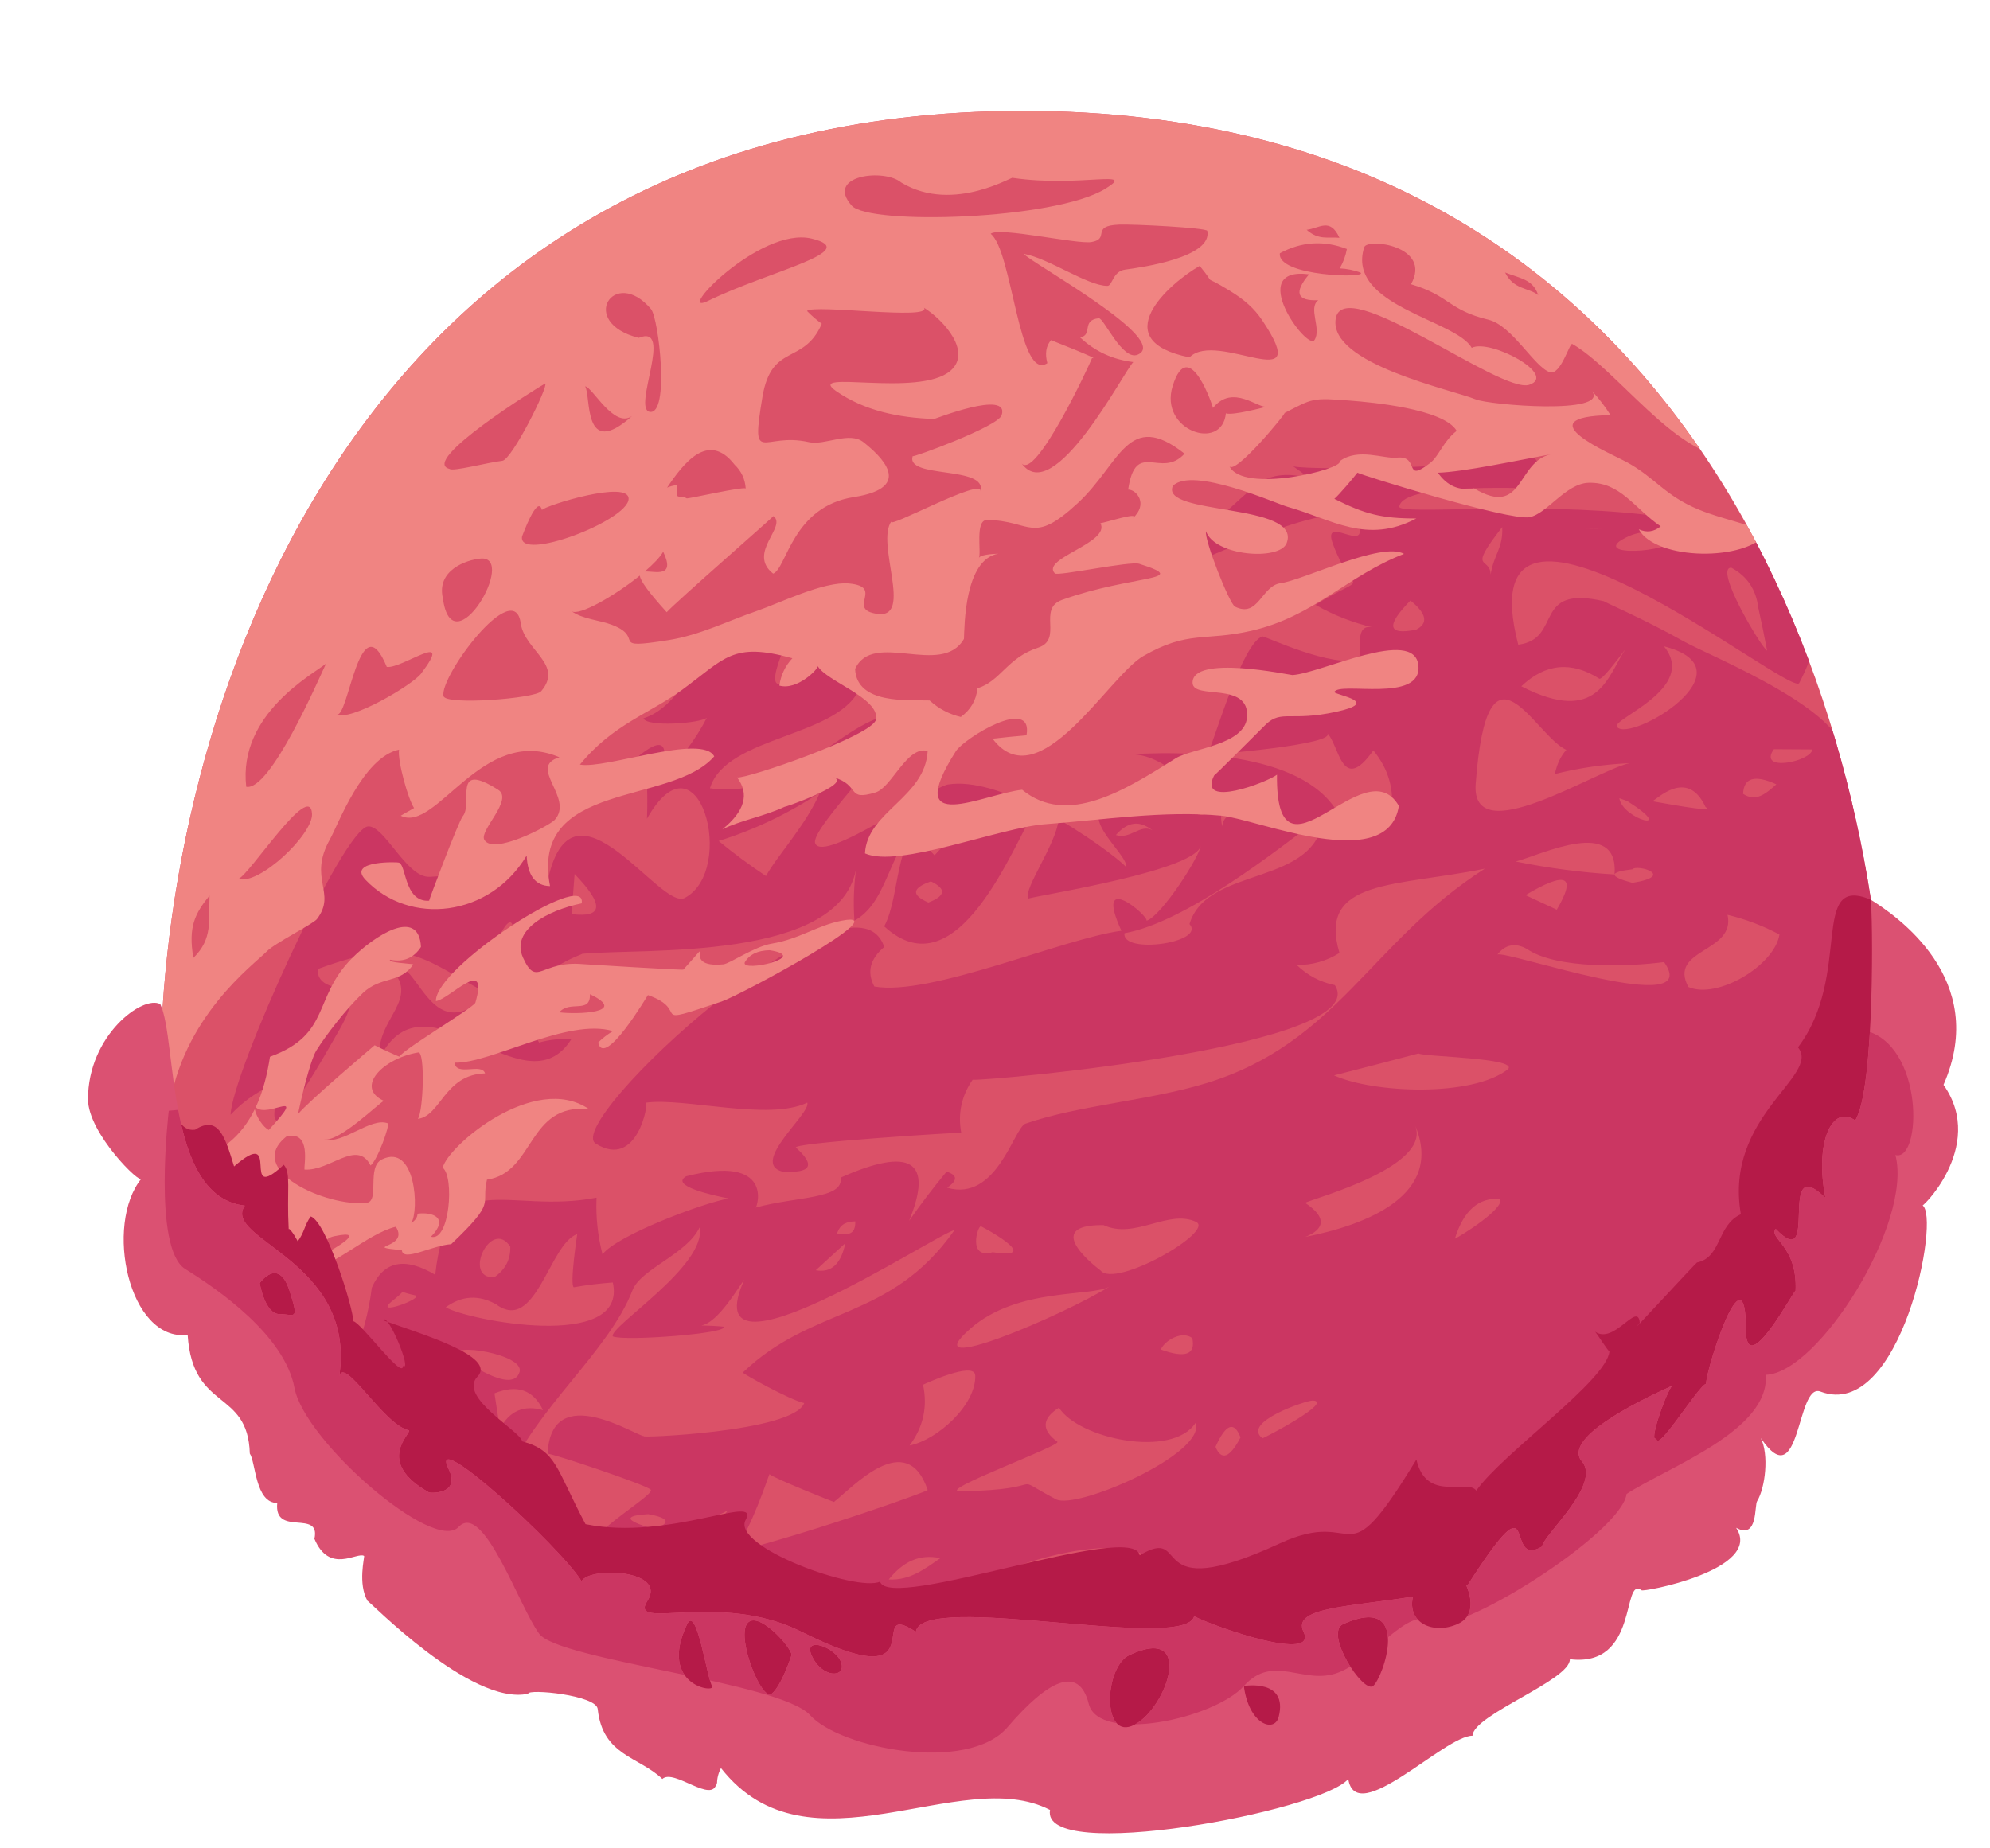
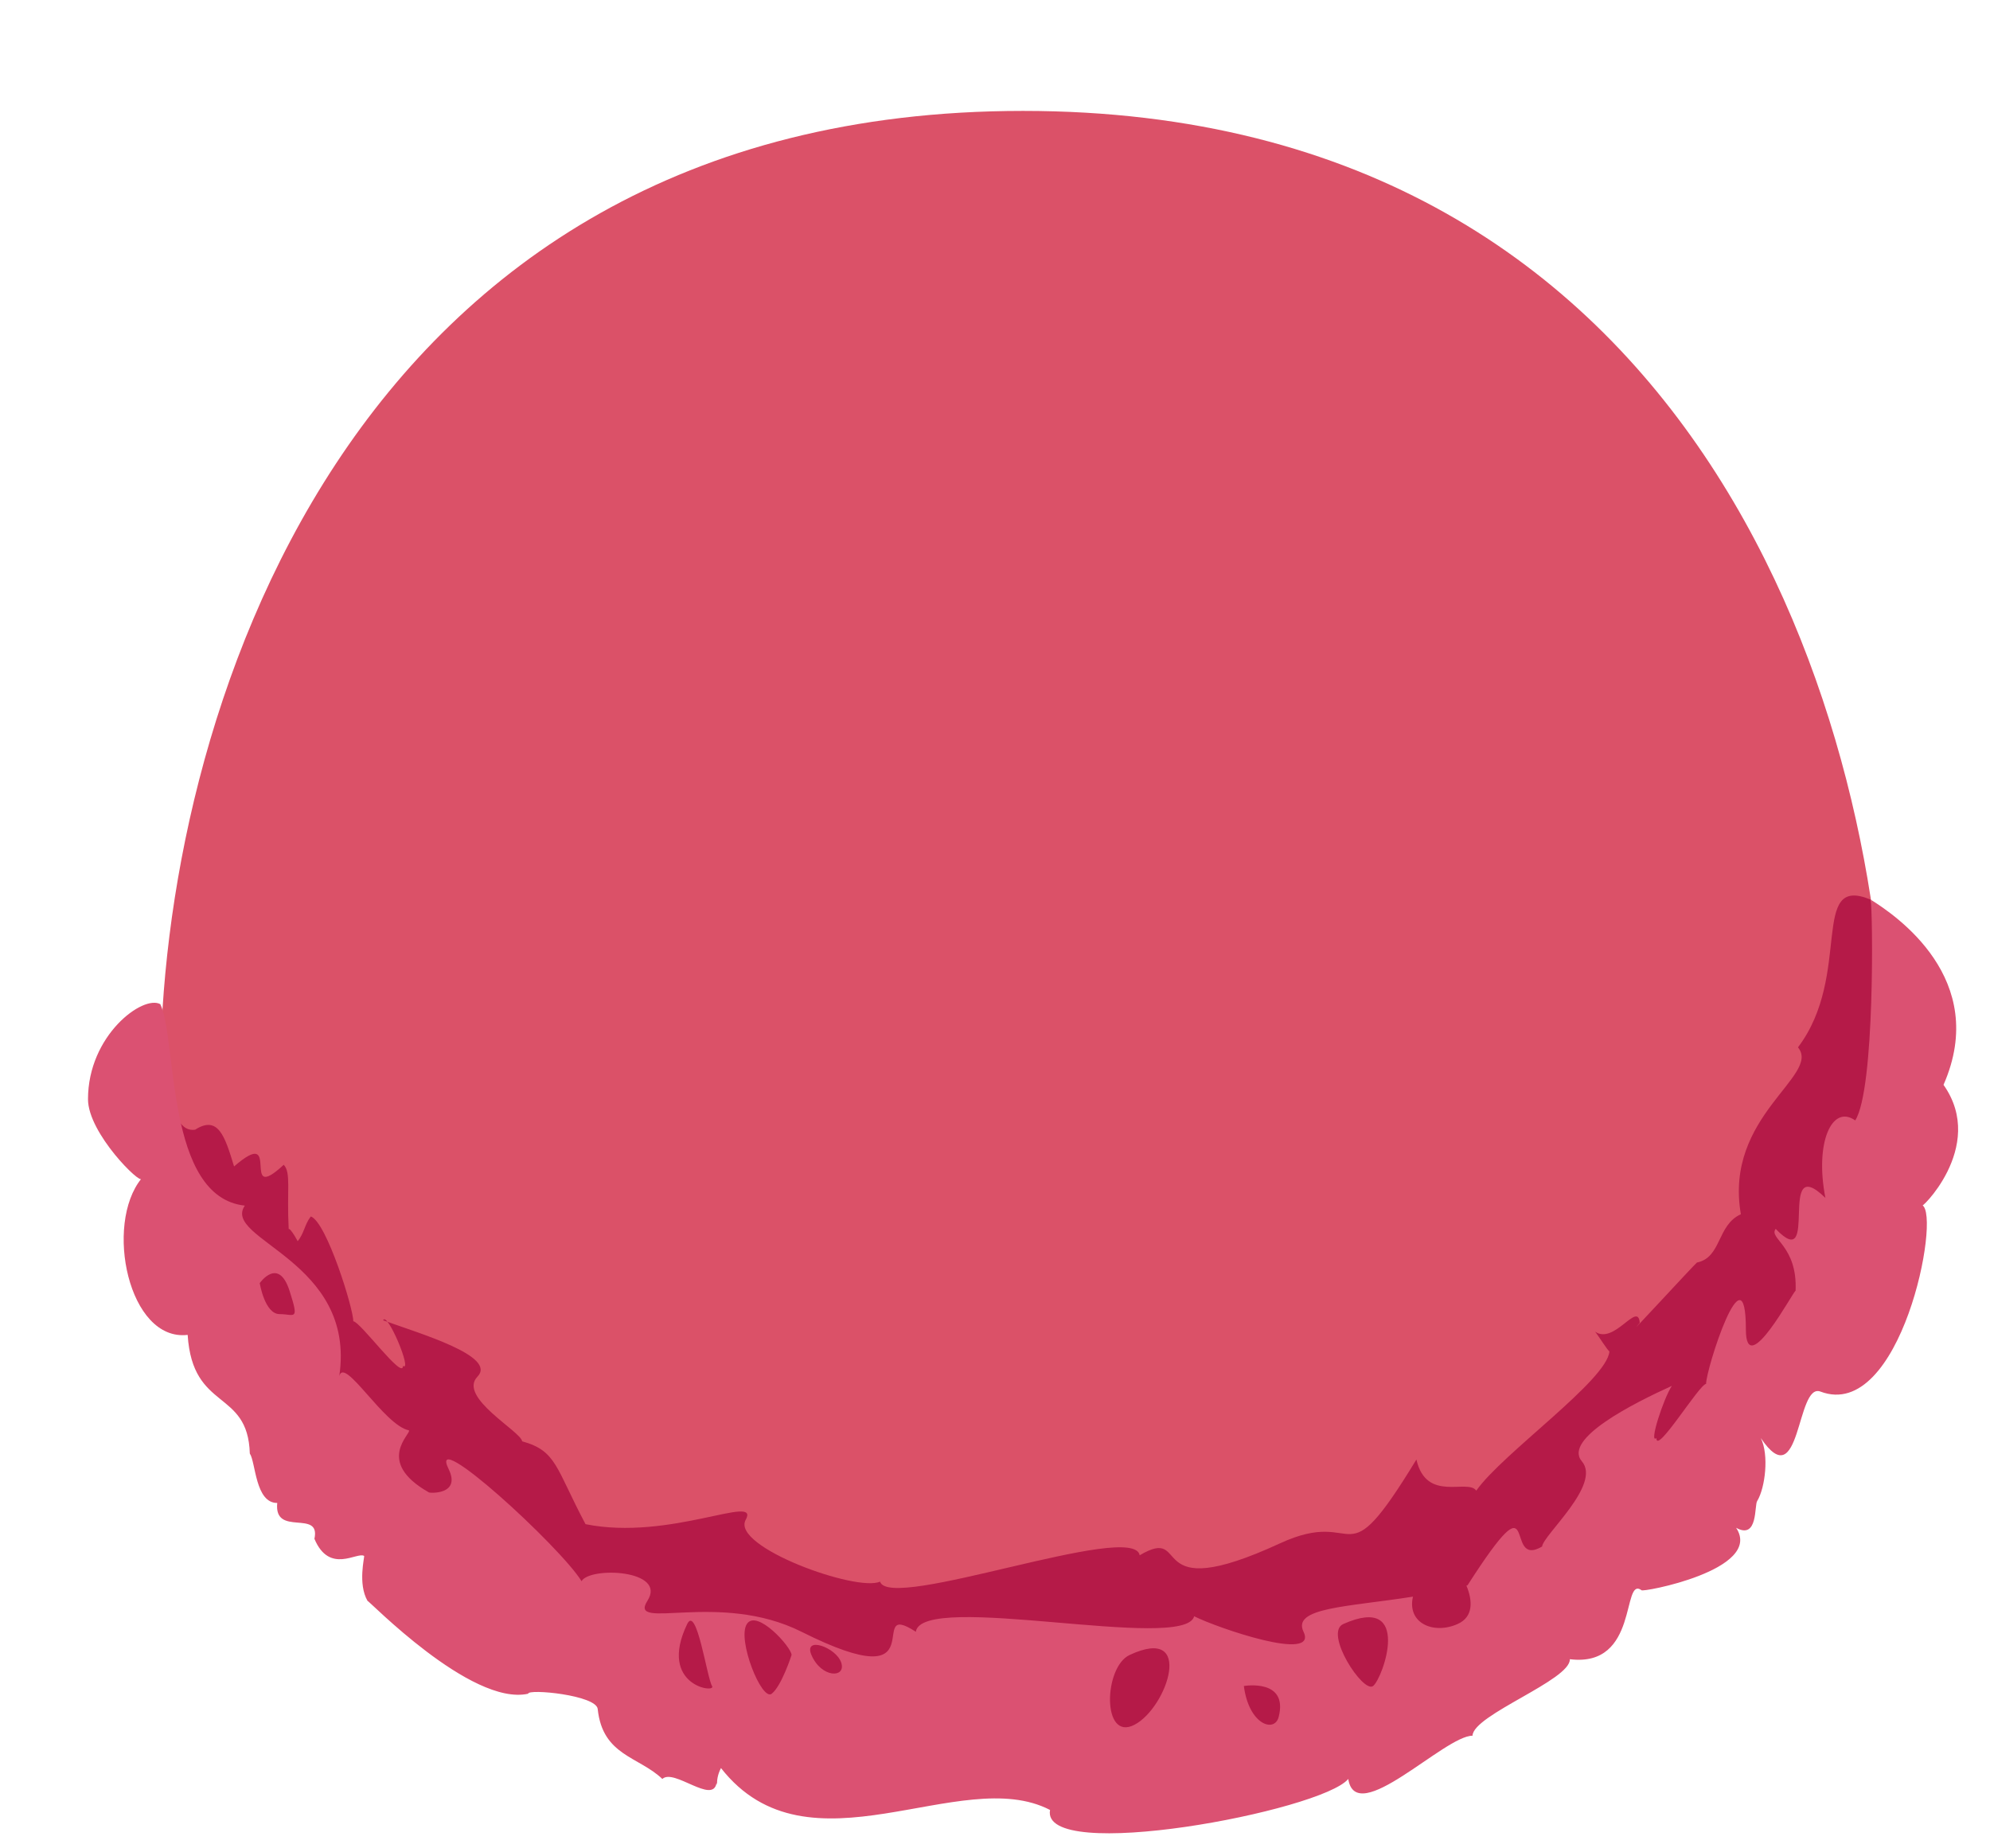
<svg xmlns="http://www.w3.org/2000/svg" id="_レイヤー_2" data-name="レイヤー 2" width="213.327" height="198.114" viewBox="0 0 213.327 198.114">
  <defs>
    <style>
      .cls-1 {
        clip-path: url(#clippath);
      }

      .cls-2, .cls-3 {
        fill: #db5172;
      }

      .cls-4, .cls-5 {
        fill: #db5168;
      }

      .cls-6 {
        fill: #cb3662;
      }

      .cls-6, .cls-5, .cls-3, .cls-7, .cls-8 {
        stroke-width: 0px;
      }

      .cls-9 {
        clip-path: url(#clippath-1);
      }

      .cls-7 {
        fill: #f08482;
      }

      .cls-8 {
        fill: #b51a48;
      }
    </style>
    <clipPath id="clippath">
-       <path class="cls-5" d="M202.076,115.482c0,37.221-41.389,67.394-92.444,67.394S17.188,152.703,17.188,115.482,36.529,11.891,109.67,11.891s92.406,66.37,92.406,103.591Z" />
-     </clipPath>
+       </clipPath>
    <clipPath id="clippath-1">
-       <path class="cls-3" d="M208.343,116.316c4.989-11.36-5.147-18.2-7.811-19.861.236,1.14.479,20.351-1.653,23.674-2.479-1.76-4.361,2.347-3.197,8.307-5.295-5.159-.499,8.359-5.328,3.323-.802,1.02,2.355,1.789,2.131,6.645-.117-.219-5.328,9.726-5.328,4.153,0-9.138-4.294,4.303-4.263,5.815-.755.078-5.354,7.658-5.328,5.815-.847.69.762-4.252,1.655-5.597-4.115,1.864-11.696,5.692-9.647,8.089,2.131,2.492-4.139,7.886-4.263,9.137-4.263,2.492,0-8.307-7.992,4.153-.04.011-.08.021-.12.032.664,1.612.777,3.354-.946,4.122-2.596,1.156-5.445-.103-4.785-2.935-7.011,1.108-12.987,1.156-11.732,3.766,1.598,3.323-9.251-.418-11.722-1.661-1.005,3.882-29.205-2.729-29.838,1.661-5.66-3.688,2.664,7.476-12.255,0-8.832-4.426-18.649,0-16.517-3.323,2.131-3.323-6.144-3.691-7.064-2.102-2.272-3.701-16.59-16.797-14.249-12.02,1.391,2.839-2.191,2.579-2.131,2.492-5.861-3.323-1.78-6.33-2.131-6.646-2.664-.533-6.911-7.97-7.459-5.815,1.84-12.43-12.642-14.626-10.124-18.275-8.525-.918-7.229-17.727-9.058-21.598-1.844-1.037-7.755,3.323-7.755,10.188,0,3.671,5.729,9.274,5.733,8.503-4.013,4.923-1.39,17.508,4.95,16.766.533,8.26,6.455,5.753,6.663,12.723.637.915.577,5.313,2.941,5.297-.379,3.697,4.687.626,3.985,3.845,1.612,3.84,4.598,1.355,5.328,1.836.062.123-.697,2.989.369,4.825.013-.182,11.078,11.305,17.214,9.949-.05-.558,7.378.147,7.46,1.661.533,4.984,4.39,5.056,6.927,7.476,1.225-1.168,5.443,2.787,5.81.419.025.09.044.161.059.225-.025-.356.011-1.047.416-1.812,9.404,12.005,25.684-.493,35.275,4.492-1.066,5.815,29.095.135,31.969-3.323.83,5.289,10.316-4.644,13.32-4.638.064-2.246,10.512-5.957,10.434-8.202,7.459.918,5.533-8.942,7.682-7.401-.075.288,13.131-2.171,10.142-6.689,2.386,1.313,1.934-2.47,2.266-2.883.859-1.43,1.273-4.941.38-6.738,4.322,6.397,3.771-5.98,6.394-4.984,8.61,3.27,12.951-18.936,10.908-19.988-.586.881,7.031-6.18,2.285-12.9ZM29.975,140.896c-1.598,0-2.131-3.323-2.131-3.323,0,0,2.005-2.884,3.197.831,1.066,3.323.533,2.492-1.066,2.492ZM73.667,174.124c1.011-2.101,2.131,5.815,2.664,6.645.533.831-5.861,0-2.664-6.645ZM82.725,181.6c-1.066.831-3.73-5.815-2.664-7.476,1.066-1.661,4.795,2.492,4.795,3.323,0,0-1.066,3.323-2.131,4.153ZM86.987,177.446c-.887-2.073,2.664-.831,3.197.831s-2.131,1.661-3.197-.831ZM121.62,184.923c-3.517,1.838-3.31-6.177-.533-7.476,7.034-3.29,4.05,5.638.533,7.476ZM137.072,184.092c-.443,1.725-3.197.831-3.73-3.323,0,0,4.795-.831,3.73,3.323ZM147.196,180.769c-1.066.831-5.309-5.705-3.197-6.645,7.46-3.323,4.263,5.815,3.197,6.645Z" />
-     </clipPath>
+       </clipPath>
  </defs>
  <g id="_レイヤー_1-2" data-name="レイヤー 1">
    <g>
      <g>
-         <path class="cls-4" d="M202.076,115.482c0,37.221-41.389,67.394-92.444,67.394S17.188,152.703,17.188,115.482,36.529,11.891,109.67,11.891s92.406,66.37,92.406,103.591Z" />
+         <path class="cls-4" d="M202.076,115.482c0,37.221-41.389,67.394-92.444,67.394S17.188,152.703,17.188,115.482,36.529,11.891,109.67,11.891s92.406,66.37,92.406,103.591" />
        <g class="cls-1">
          <path class="cls-6" d="M101.622,84.111c-1.764.283-13.264,8.456-14.225,6.332-.703-1.554,9.499-11.273,9.439-13.96-6.306-.112-11.355,9.351-20.73,8.034,1.743-5.755,14.168-5.402,16.171-11.002-6.202-1.689-1.356-3.814-7.329-.912-4.3,3.29.288-5.492-.255-4.716-9.035-4.23-9.745,7.271-15.713,9.127.35.952,5.913.566,6.791-.052-1.211,2.333-2.772,4.408-4.682,6.224-.263-.746,1.549-5.636-2.831-1.952,1.442-1.213,1.102,6.509,1.094,6.55,5.566-9.874,9.67,5.543,4.043,8.494-2.608,1.367-11.832-13.953-14.597-2.236-4.036-8.446-3.261-.318-12.779-.03-2.446.074-4.802-5.514-6.553-5.409-2.689.162-14.591,26.425-14.748,30.916,1.53-1.629,3.315-2.806,5.355-3.53-3.045,11.308,5.339-3.904,6.372-5.692,3.435-5.947-2.469-3.132-2.39-6.395,9.76-3.591,10.812-1.313,18.298,2.666-6.508,6.32-7.505-4.609-10.662-2.903,3.67,3.417-1.513,5.588-.971,9.729,5.007-9.795,15.46,6.011,20.517-1.961-1.171-.087-2.318.027-3.441.343-4.57-6.956,5.297-9.58,4.571-9.506,6.423-.652,27.972.927,29.445-9.368-.283,1.927-.356,3.862-.219,5.805,3.946-2.156,3.608-8.526,7.849-10.913-3.643,2.05-2.877,8.168-4.657,11.526,7.88,7.248,13.866-8.771,16.315-12.769-3.292-1.657-6.81-2.87-9.476-2.442ZM39.718,90.534c-.249-.294.239.282,0,0h0ZM52.739,102.627c-.477.39,2.317-6.564,2.31-2.404-.563,3.559-1.333,4.36-2.31,2.404ZM61.271,98.006c.109-1.43.218-2.861.327-4.291,3.186,3.288,3.077,4.718-.327,4.291ZM77.037,90.168c3.868-1.212,7.487-2.942,10.86-5.19-1.465,3.451-4.671,6.879-5.784,8.95-1.756-1.166-3.448-2.42-5.076-3.761ZM99.523,96.764c-1.85-.796-1.761-1.551.267-2.264,1.678.802,1.588,1.556-.267,2.264ZM100.183,91.701c-.794-.751-1.139-1.671-1.038-2.759,1.664-1.077,2.836-1.052,3.514.074-.825.895-1.651,1.79-2.476,2.686Z" />
          <path class="cls-6" d="M213.287,125.145c-.32-6.395-8.329-42.961-15.759-43.359,1.746-5.098-14.205-11.426-17.021-13.014-4.371-2.465-8.947-4.399-8.532-4.303-7.817-1.82-4.383,4.028-9.22,4.655-5.952-22.944,29.262,5.756,30.121,4.11,12.916-24.739-42.65-17.101-42.875-18.898.336-2.759,14.462-1.809,15.991-2.05-.375-1.477-1.072-2.798-2.078-3.968.988,1.801-23.618,2.194-25.278,1.678.684.507,1.294.947,1.844,1.334-1.939-.599-4.231-.702-6.017.845-.843.73-7.034,5.85-7.019,8.271.003.483,16.873-8.058,18.163-4.278,1.137,3.33-3.968-1.191-2.709,2.184,2.207,5.92,4.165,2.769-1.883,6.495,1.93,1.106,3.995,1.915,6.194,2.426-2.086-.473-1.197,2.453-1.427,3.413-2.921.995-10.216-2.51-10.44-2.446-2.113.605-5.054,10.744-5.89,12.669.394.03,14.211-1.112,12.777-2.336,1.361,1.162,1.541,6.754,4.993,1.883,1.666,2.03,2.297,4.325,1.895,6.883-1.498.925-2.377.395-2.636-1.59-1.387.68-2.143,1.801-2.269,3.363-2.003-7.794-14.44-8.776-23.209-8.229,4.963-.309,10.421,7.682,7.206,6.349-.306-.127-2.112-6.558-4.08-2.986.968-1.757-8.51,2.288-3.935,1.697-5.957.77.907,5.592.541,7.105.207-.092-3.071-2.777-7.238-5.194-.335,2.777-3.721,7.306-3.304,8.496,1.615-.455,18.462-3.069,18.557-5.814-.042,1.204-4.319,7.772-5.846,8.18.278-.476-5.735-5.593-2.691,1.078-6.175.807-20.514,7.062-26.486,5.975-.819-1.537-.465-2.949,1.063-4.235-3.288-9.939-34.572,18.797-30.927,21.082,4.484,2.811,5.699-4.434,5.382-4.39,4.112-.569,13.175,2.002,17.294-.004.441,1.137-6.199,6.472-2.658,7.398,3.074.182,3.563-.669,1.467-2.552-.949-.529,17.857-1.686,17.694-1.62-.375-2.071.035-3.962,1.222-5.677,2.213.104,43.075-3.653,38.826-10.151-1.564-.322-2.923-1.039-4.076-2.153,1.668.006,3.193-.426,4.575-1.294-2.38-7.991,6.069-7.074,15.582-9.036-12.245,7.825-15.803,18.677-29.794,22.981-6.198,1.906-13.628,2.348-19.444,4.358-1.244.43-3.056,8.433-8.404,6.865,1.147-.777,1.129-1.349-.056-1.718-1.414,1.7-2.754,3.457-4.018,5.271,2.632-6.434.188-7.979-7.333-4.636.347,2.317-4.693,2.004-9.117,3.213.177-.048,1.996-5.759-7.444-3.354-1.748,1.009,2.663,2.012,4.557,2.381-2.838.495-11.973,3.955-13.529,5.985-.512-1.983-.728-4.007-.64-6.074-9.625,1.871-15.977-3.825-17.292,8.269-3.265-1.938-5.531-1.477-6.798,1.381-.329,2.656-1.016,5.209-2.063,7.659-13.956,3.312-29.638-30.011-35.157-38.273-17.528,76.29,55.673,99.874,117.556,87.591,28.926-5.742,60.459-18.041,80.339-40.781,7.707-8.816,13.323-17.697,12.752-29.112ZM185.599,60.87c1.69.907,2.653,2.335,2.888,4.284.341,1.531.656,3.067.946,4.609-.6-.291-5.775-8.962-3.834-8.893ZM173.603,58.042c1.776-1.173,3.581-1.304,5.416-.393,1.335,1.357-7.664,2.165-5.416.393ZM170.689,56.663c3.321-.012-2.814.04,0,0h0ZM119.621,89.529c1.298-1.462,2.522-1.587,3.919-.51-1.303-.726-2.353,1.014-3.919.51ZM139.907,84.601c1.423.079-1.34-.074,0,0h0ZM133.129,86.188c-.586,1.102-2.065,1.098-2.105,2.43-.363-1.707.037-2.705,2.105-2.43ZM127.514,99.075c1.804,2.001-7.291,3.291-6.969.981,6.463-1.133,16.36-8.816,21.359-12.735-.529,7.918-12.475,5.331-14.39,11.754ZM151.811,67.509c-3.06.62-3.264-.42-.612-3.121,1.736,1.397,1.94,2.438.612,3.121ZM105.161,131.489c-.611-.362,7.158,3.682,1.25,2.77-2.751.808-1.568-2.958-1.25-2.77ZM104.035,142.443c5.129-4.479,13.045-3.341,14.953-4.534-4.993,3.122-21.248,10.032-14.953,4.534ZM100.809,167.061c-1.69,1.163-3.262,2.409-5.534,2.285,1.526-1.878,3.234-2.767,5.534-2.285ZM97.504,154.983c1.47-1.965,1.952-4.136,1.445-6.515-.005,0,5.549-2.617,5.598-.985.096,3.184-4.11,6.922-7.043,7.5ZM91.688,130.953c.034,1.495-.848,1.463-1.953,1.294.359-1.098,1.117-1.266,1.953-1.294ZM90.615,133.294c-.453,2.236-1.508,3.203-3.166,2.901,1.055-.967,2.111-1.934,3.166-2.901ZM76.677,132.598c-.219.141-.114.074,0,0h0ZM54.702,133.667c.041,1.38-.538,2.476-1.735,3.29-3.434.099-.3-6.418,1.735-3.29ZM53.184,139.846c4.276,3.173,5.701-6.52,8.694-7.528,0,0-.826,5.463-.368,5.701,1.385-.245,2.78-.416,4.184-.514,1.651,7.465-15.749,4.007-17.906,2.656,1.719-1.252,3.518-1.357,5.396-.317ZM49.063,145.346c-1.023-1.454,7.203-.162,6.636,1.747-.74,2.491-5.892-1.209-6.636-1.747ZM51.993,153.138c-1.379.381-.487-1.229,0,0h0ZM58.211,151.192c-2.063-.582-3.603.086-4.62,2.006-.195-1.269-.389-2.538-.584-3.806,2.428-.983,4.163-.383,5.205,1.801ZM42.125,139.427c.454-.356.791-.66,1.034-.918.322.126.749.25,1.316.365,1.207.245-4.762,2.447-2.351.554ZM45.501,143.757c-.073,4.039-3.122-2.882,0,0h0ZM39.519,152.417c-1.184,2.795-2.396,2.774-3.638-.063,3.814-.271,2.196-6.502,7.432-5.077,4.375,1.191,3.927-1.464,8.428,3.799-.102.083-8.78,3.865-8.771,3.726-.072,1.122,7.333,1.804,7.512,1.492-3.295,5.729-10.594.091-10.963-3.877ZM49.686,166.489c21.002,3.017,7.037-11.446,4.67-8.077,2.919-7.259,10.889-13.463,13.448-20.072.891-2.301,5.824-3.858,7.19-6.737.802,4.11-9.798,10.707-9.298,11.685,1.306.543,12.638-.335,11.841-1.049-.788-.076-1.578-.114-2.369-.129,1.828-.252,4.136-4.35,4.62-4.898-5.648,12.496,20.663-4.984,22.539-5.327-6.921,9.82-15.089,7.996-22.698,15.276-.074.07,4.974,2.923,6.584,3.276-1.208,3.129-18.131,3.758-17.141,3.546-.645.138-10.007-6.146-10.368,1.888.249-.124,10.498,3.296,11.051,3.845.672.667-10.896,6.913-5.026,7.535-5.107.642-7.189,6.033-15.044-.761ZM58.129,160.126c1.4-.871-1.764,4.396-1.69,3.507-5-2.684.975-3.062,1.69-3.507ZM69.482,162.345c2.267.401,2.47.944.61,1.63-.556-.244-4.93-1.376-.61-1.63ZM74.684,167.349c-3.955.794-6.613.855-6.069-.603.212-.568,8.961-4.454,9.414-4.83-1.224,1.714-2.387,3.468-3.489,5.261.047.065.096.114.143.172ZM82.486,158.054c.481.448,6.768,2.941,6.906,2.984,1.98-1.516,7.785-7.994,10.054-1.282.186.078-11.716,4.349-20.801,6.676,1.982-2.741,3.562-7.716,3.841-8.377ZM95.394,175.142c-1.905-.782-1.565-1.474,1.02-2.075,4.894-1.554-1.774,3.428-1.02,2.075ZM120.895,168.957c-5.227-.332-18.609,7.763-21.618,6.687-6.486-2.319,19.845-14.041,24.644-7.919,2.27,2.896-3.966.235-3.026,1.232ZM113.202,160.751c-5.519-2.917.08-1.023-10.26-.855-2.738.044,11.016-4.962,10.406-5.317-1.726-1.269-1.668-2.485.174-3.646,2.106,3.316,12.104,5.474,14.638,1.631,1.197,3.265-12.748,9.355-14.958,8.187ZM124.439,144.693c.43-.998,2.29-2.053,3.373-1.225.376,1.769-.748,2.177-3.373,1.225ZM117.963,136.202s-6.702-4.936.34-4.851c3.343,1.576,6.936-1.734,9.905-.348,2.116.988-8.7,7.213-10.245,5.198ZM190.426,84.094c-1.136,1.009-2.184,1.935-3.568,1.025.069-1.737,1.258-2.078,3.568-1.025ZM177.114,85.905c.437-.095,3.729-3.657,5.718.623,1.194.703-5.228-.56-5.718-.623ZM162.492,92.369c2.853-.764,11.051-4.821,10.589,1.392-3.561-.216-7.091-.68-10.589-1.392ZM166.886,97.534c-1.119-.521-2.238-1.041-3.357-1.561,4.391-2.609,5.51-2.089,3.357,1.561ZM174.984,93.207c.51-.571,4.759.686.013,1.451-2.55-.679-2.554-1.163-.013-1.451ZM173.589,85.586c.532.199.76.242.943.359,5.345,3.416-.538,1.975-.943-.359ZM182.537,71.932c.221-.351-.297.473,0,0h0ZM178.375,69.296c9.703,2.486-3.627,10.381-5.034,8.645-.682-.842,8.733-4.112,5.034-8.645ZM171.435,72.761c.273.213,1.899-1.955,2.809-3.158-1.905,2.861-2.885,8.222-11.161,3.979,2.576-2.444,5.36-2.718,8.352-.821ZM161.038,56.511c.106,2.289-.899,2.917-1.243,5.091-.067-2.044-2.591-.158,1.243-5.091ZM158.194,84.036c1.261-16.926,6.255-5.201,9.717-3.637-.599.664-1.011,1.526-1.229,2.591,2.624-.661,5.289-1.04,7.991-1.163-3.697.827-17.023,9.511-16.479,2.209ZM130.302,155.129c1.102-2.463,1.996-2.8,2.681-1.01-1.149,2.192-2.043,2.528-2.681,1.01ZM135.336,154.206c-2.3-1.721,4.71-4.055,5.369-4.041,2.424.051-5.301,4.092-5.369,4.041ZM139.92,132.622c1.908-.755,2.523-1.986-.022-3.661,1.284-.579,13.663-3.923,11.783-8.351,3.173,7.477-5.101,10.698-11.762,12.012ZM155.961,132.811c.932-3.015,2.55-4.438,4.854-4.269.508,1.056-4.34,4.047-4.854,4.269ZM161.671,114.627c-3.826,3.025-14.442,2.596-18.66.673,3.024-.767,6.043-1.552,9.057-2.353.594.368,10.654.458,9.602,1.681ZM160.518,102.345c.858-1.086,1.91-1.288,3.156-.608,3.218,2.241,11.125,1.892,14.715,1.413,4.373,6.197-16.921-1.282-17.872-.806ZM180.991,105.821c-2.2-4.121,5.103-3.668,4.2-7.734,1.939.464,3.794,1.167,5.564,2.109-.512,3.307-6.653,6.995-9.764,5.626ZM190.159,80.328c1.375.008,2.749.016,4.124.024-.135,1.31-5.917,2.492-4.124-.024Z" />
-           <path class="cls-7" d="M27.416,118.718c1.29,1.293,5.774-2.329,1.396,2.435-.606-.293-1.359-1.451-1.497-2.229-1.384,2.836-3.707,5.032-7.655,5.646.993,1.522,9.864,4.4,9.203,5.406-.789.842-1.523.917-2.201.231-2.007,2.363,1.703,5.882,3.852,6.584-.299-.855,1.625-3.589,2.973-3.556-.468,1.615-.305,1.871-1.494,3.382,3.666-.563,7.312-4.343,10.438-5.09,1.551,2.353-3.89,2.051.648,2.519.124,1.291,3.193-.514,5.286-.649,4.984-4.751,3.153-4.08,3.84-6.916,5.161-.757,4.268-8.179,10.917-7.571-5.811-3.962-15.147,3.974-15.662,6.294,1.262.953.755,7.973-1.261,7.394,1.984-2.02.196-2.683-1.44-2.468-.011.402-.242.73-.674.99.871-1.297.483-8.576-3.137-6.812-1.698.827-.191,4.5-1.664,4.661-4.229.462-13.186-3.521-8.539-7.144,2.64-.574,1.82,3.073,1.896,3.573,2.737.192,5.631-3.298,7.083-.438.75-.549,2.114-4.423,1.849-4.522-1.835-.687-4.805,2.285-6.832,1.737,1.686.258,5.906-3.945,6.416-4.14-3.18-1.453-.041-4.592,3.685-5.195.741-.12.55,6.295-.047,7.12,2.445-.285,2.855-4.76,7.203-4.872-.339-1.173-3.117.368-3.259-1.152,3.834.121,12.102-4.83,16.967-3.387-.612.372-1.14.783-1.584,1.232.666,2.832,5.313-5.099,5.337-5.091,4.784,1.684-.444,3.489,7.892.692,2.044-.686,19.05-9.876,12.9-8.675-2.687.524-4.522,1.965-7.513,2.465-1.902.318-4.494,2.152-5.199,2.221-4.923.482-.389-3.724-4.282.565-.076.084-10.676-.578-10.749-.585-4.573-.428-4.956,2.586-6.447-.711-1.327-2.935,2.659-5.07,6.296-5.808.616-3.798-15.76,6.921-15.625,10.478,1.461-.183,5.72-4.965,4.228.171-.154.531-8.901,5.721-8.035,5.814-.266-.028-2.68-1.19-2.76-1.251-.302.258-7.179,6.09-8.225,7.397.226-1.143,1.283-5.73,1.973-6.834,1.055-1.69,3.25-4.526,4.99-6.165,1.965-1.851,3.999-.976,5.404-3.071-.189-.068-2.978-.203-2.456-.498,1.394.292,2.49-.162,3.278-1.366-.226-4.346-5.05-1.149-7.41,1.225-4.206,4.232-2.209,8.16-8.777,10.547-.288,1.881-.746,3.747-1.526,5.417ZM35.861,132.538c3.794-.785-.392,1.529-.887,1.829.036-.684-.542-1.534.887-1.829ZM82.496,101.88c4.501.689-3.064,2.44-2.66,1.307.491-.844,1.375-1.28,2.66-1.307ZM63.24,106.596c4.269,2.027-1.487,2.182-3.277,1.942,1.094-1.329,3.349.205,3.277-1.942Z" />
          <path class="cls-7" d="M182.154,54.659c-3.744-1.544-4.612-3.373-7.8-5.13-1.465-.807-11.101-4.844-1.706-5.021-.579-.923-1.237-1.775-1.965-2.564,1.783,2.551-11.008,1.476-12.454.886-2.615-1.067-15.748-3.809-15.048-8.62.744-5.113,17.672,8.083,20.761,7.042s-4.214-4.966-6.176-3.956c-1.664-3.015-13.489-4.491-11.527-10.783.323-1.034,7.324-.142,5.019,3.961,4.204,1.237,3.948,2.749,8.3,3.803,2.548.617,4.928,5.089,6.575,5.622,1.186.384,2.122-3.187,2.415-3.021,4.657,2.645,11.284,12.164,16.71,12.012C177.6,34.593,156.688,5.819,110.625.069c-11.737-1.465-52.449,20.902-61.83,27.943C33.043,39.832,3.38,83.424,3.949,87.412c.362,2.539,13.41,28.057,14.143,31.683,1.378-10.088,9.182-15.716,10.516-17.096.846-.875,4.975-2.944,5.367-3.457,2.172-2.841-1.015-4.284,1.408-8.577.845-1.497,3.516-8.776,7.392-9.59-.176,1.203.982,5.328,1.613,6.26-.46.284-1.189.665-1.433.823,3.839,1.919,8.743-9.827,17.018-6.263-3.483,1.026,1.626,4.358-.513,6.715-.538.593-6.617,3.84-7.545,2.118-.543-1.008,3.167-4.285,1.489-5.349-5.017-3.182-2.658,1.485-3.789,2.824-.455.538-3.668,9.074-3.614,9.07-2.794.174-2.408-4.204-3.35-4.092.312-.037-5.508-.303-3.479,1.838,4.725,4.986,13.335,4.025,17.285-2.587.103,2.146.939,3.237,2.506,3.273-2.196-11.351,12.992-8.599,17.601-13.907-1.276-2.487-11.72,1.408-14.397.881,3.511-4.307,7.468-5.469,10.918-7.99,4.653-3.4,5.41-5.202,11.856-3.414-.769.825-1.234,1.803-1.395,2.934,1.952.546,4.246-1.861,4.115-2.101.88,1.623,6.635,3.429,6.25,5.725-.287,1.715-13.885,6.402-14.896,6.224,1.348,1.766.822,3.62-1.578,5.563,1.939-.964,4.49-1.39,6.745-2.449-.65.306,7.454-2.489,5.126-3.151,3.019.859,1.339,2.624,4.55,1.644,1.754-.535,3.369-5.051,5.587-4.45-.26,5.004-6.506,6.513-6.719,10.985,3.626,1.616,14.403-2.773,19.356-3.135,6.192-.453,12.656-1.482,18.859-.908,3.783.35,17.851,6.392,19.015-1.048-3.697-6.405-13.216,9.762-13.064-3.348-.966.767-8.578,3.731-6.734.074-.093.184,5.256-5.201,5.564-5.487,1.679-1.561,2.618-.269,7.493-1.326,4.875-1.057.153-1.745-.184-2.115.451-1.196,9.475,1.25,9.015-2.884-.46-4.134-10.46.885-13.498,1.055-.228.013-10.795-2.257-10.704.846.054,1.852,6.138-.216,5.838,3.671-.232,2.998-5.953,3.345-7.641,4.405-5.433,3.414-11.616,7.35-16.467,3.377-4.149.439-12.976,5.129-7.111-4.129.87-1.374,8.326-5.997,7.58-1.708-1.214.101-2.426.221-3.636.362,4.957,6.582,12.414-6.706,16.152-8.86,4.825-2.781,6.583-1.56,11.61-2.717,6.736-1.551,10.299-5.922,16.343-8.238-2.387-1.362-10.814,2.823-13.23,3.141-2.053.27-2.376,3.769-4.89,2.515-.599-.299-3.308-7.155-3.112-8.094.904,2.685,7.919,3.204,8.651,1.281,1.657-4.353-13.646-2.93-12.199-6.138,2.115-2.11,11.071,1.905,12.308,2.253,4.728,1.327,8.456,4.06,13.788,1.245-3.736.004-5.526-.467-8.789-2.106.425-.329,2.154-2.371,2.473-2.803.545.299,16.199,5.151,18.419,4.774,1.881-.319,3.902-3.617,6.36-3.69,3.439-.101,4.884,2.734,7.733,4.67-.727.594-1.51.699-2.35.315,1.853,3.385,11.576,3.46,13.759.362-1.979-.939-4.955-1.496-7.279-2.454ZM164.897,31.638c-1.025-.815-2.617-.547-3.553-2.422,1.608.633,2.982.712,3.553,2.422ZM86.472,83.727c-.007.207-.005.149,0,0h0ZM143.588,25.496c-1.137-.119-2.232.297-3.515-.858,1.364-.149,2.509-1.356,3.515.858ZM144.385,26.697c-.133.744-.39,1.437-.769,2.079.753.037,1.488.182,2.204.435,1.078.662-8.928.451-8.618-2.056,2.319-1.252,4.713-1.405,7.184-.458ZM140.911,36.46c-.773,1.196-7.449-7.943-.579-7.047-1.648,1.956-1.313,2.878.987,2.774-1.133.84.381,3.052-.408,4.273ZM131.8,31.152c1.608.986,2.654,1.911,3.513,3.193,5.705,8.516-4.848.968-7.796,3.969-9.051-1.808-2.232-7.912,1.09-9.805,2.058,2.49-.106.62,3.193,2.643ZM129.422,24.75c.585,2.834-6.972,3.912-8.798,4.157-1.362.183-1.358,1.745-1.916,1.744-2.143-.007-6.286-2.967-8.97-3.436.749.949,15.882,9.231,12.227,10.809-1.645.71-3.641-3.966-4.179-3.905-1.902.215-.588,1.79-1.994,2.06,1.583,1.492,3.482,2.371,5.699,2.639-.948.879-8.584,15.795-12.009,10.811,1.432,2.083,7.305-10.485,7.584-11.237,1.159.245-4.472-1.937-4.395-1.926-.538.623-.67,1.446-.396,2.47-3.089,2.053-3.739-12.046-6.076-13.871.914-.761,9.239,1.143,10.787.89,2.077-.339-.127-1.749,2.967-1.872,1.594-.063,9.339.337,9.469.668ZM96.62,19.577c5.674,3.426,12.359-.969,11.971-.5,7.144,1.047,13.395-.983,9.896,1.168-5.427,3.336-25.302,3.915-27.181,1.805-2.904-3.262,3.505-4.014,5.315-2.472ZM87.003,25.582c5.557,1.337-4.558,3.475-11.071,6.665-3.851,1.886,5.514-8.002,11.071-6.665ZM78.746,49.821c.733.7,1.129,1.554,1.193,2.56-.226-.244-6.007,1.076-6.309,1.056-.932-.52-1.211.433-1.063-1.422-.391.039-.74.133-1.054.27,1.713-2.548,4.397-6.124,7.233-2.465ZM69.118,61.275c.922-.787,1.651-1.541,1.976-2.122,1.365,2.861-.889,2.068-1.976,2.122ZM69.79,33.141c.828.98,2.026,11.409-.149,11.014-1.874-.34,2.638-9.489-1.168-7.931-6.592-1.657-2.613-7.737,1.317-3.083ZM67.756,44.607c-5.338,4.774-4.365-2.195-5.033-3.184.79.061,3.086,4.564,5.033,3.184ZM58.446,41.117c.379.276-3.563,8.17-4.595,8.289-1.605.185-5.311,1.18-5.652.87-3.323-.801,9.55-8.789,10.246-9.158ZM20.73,102.705c-.576-3.333.177-4.772,1.733-6.688-.116,2.666.384,4.615-1.733,6.688ZM25.559,94.233c1.178-.413,7.698-10.599,7.889-6.976.115,2.195-5.667,7.686-7.889,6.976ZM26.396,84.356c-.899-7.846,7.262-12.116,8.555-13.208-.804,1.692-5.983,13.723-8.555,13.208ZM45.132,72.231c-.911,1.204-7.639,5.192-9.067,4.347,1.269.752,2.46-12.203,5.4-5.072,1.66.219,7.351-4.143,3.667.725ZM51.517,59.89c4.023-.359-3.042,11.834-4.044,4.24-.688-2.98,2.49-4.101,4.044-4.24ZM58.008,74.117c-.665.779-10.223,1.526-10.461.518-.485-2.055,7.644-12.989,8.285-7.743.483,2.903,4.615,4.37,2.176,7.225ZM55.963,57.521c-.009.056,1.654-4.623,2.135-2.841.349-.475,9.399-3.299,9.288-1.171-.123,2.347-11.874,6.804-11.423,4.013ZM81.142,65.501c-3.164,1.087-6.1,2.592-9.478,3.13-6.638,1.058-2.361-.221-6.061-1.639-1.367-.523-3.108-.588-4.338-1.464.791.563,4.634-1.65,7.322-3.813.059.524.809,1.634,2.884,3.925.998-1.113,11.489-10.265,11.433-10.306,1.521,1.112-2.856,3.944-.021,6.171,1.466-.575,2.035-7.183,8.655-8.211,6.62-1.027,2.805-4.465,1.037-5.876-1.53-1.221-4.163.37-5.859-.013-4.985-1.128-6.255,2.773-4.981-4.857.973-5.825,4.411-3.354,6.36-7.838-.565-.409-1.094-.866-1.586-1.37.725-.744,13.426,1.02,12.546-.345,2.188,1.387,5.167,4.774,2.817,6.772-3.4,2.891-15.676-.231-12.241,2.162,3.032,2.113,6.713,2.865,10.494,2.991-.072.075,8.156-3.215,7.251-.399-.392,1.219-9.598,4.578-9.54,4.387-.751,2.459,8.034.979,7.276,3.789.324-1.625-10.144,4.171-9.551,3.194-1.715,2.361,2.379,10.441-1.478,9.932-3.464-.457.791-2.893-3.056-3.264-2.69-.259-7.458,2.108-9.885,2.941ZM120.94,52.493c.88-.007,2.202,1.542.48,3.082.897-.802-3.079.52-3.457.515,1.133,2.115-6.447,3.785-4.88,5.391.312.32,8.048-1.346,9.035-1.033,5.82,1.843-.656,1.146-8.26,3.868-2.693.964.159,4.234-2.583,5.13-3.32,1.085-3.996,3.581-6.486,4.349-.14,1.287-.737,2.312-1.792,3.076-1.251-.295-2.367-.885-3.346-1.769-2.261-.08-7.805.463-7.985-3.374,1.919-4.213,9.269.919,11.669-3.225.063-1.375.049-8.535,3.694-9.141-.853.033-1.963.14-2.094.469.29-.566-.451-4.1.883-4.082,4.801.063,4.791,2.76,9.73-1.816,4.566-4.23,5.342-10.095,11.436-5.291-2.527,2.782-5.244-1.617-6.045,3.851ZM125.704,41.402c1.751-5.665,4.386,2.38,4.326,2.338,2.137-2.656,4.908.154,5.805-.15-.39.095-3.665.98-4.421.729-.415,4.157-7.178,1.83-5.71-2.918ZM153.316,49.637c-2.94,2.279-1.008-.842-3.588-.568-1.403.149-4.151-1.085-6.113.381.461.857-10.42,3.535-11.831.513.524,1.123,6.269-5.862,5.909-5.678,3.082-1.571,2.85-1.669,7.248-1.316,1.856.149,9.844.838,11.215,3.229-1.435,1.101-1.903,2.714-2.84,3.44ZM158.028,52.366c-1.613.285-2.908-.275-3.884-1.682,2.748-.082,8.484-1.312,12.218-2-3.846.709-2.931,6.899-8.334,3.682Z" />
        </g>
      </g>
      <path class="cls-8" d="M25.629,142.784c2.662-.799,2.07,9.65,6.39,4.042-.893,1.565,1.272,2.993,2.13,4.185.332.342,1.91,2.456,2.13,2.766-1.369,1.338,4.619,1.072,4.792,4.323.06-.49,3.802,2.47,3.727,2.227,2.147-1.388,5.857,8.426,13.312,7.392-.078,1.92,4.728,3.41,4.792,5.326,3.002-.106,14.494,16.421,15.323,11.876,2.872,2.857,30.839,5.203,29.774.273l32.764,4.052s14.079-10.769,15.303-9.812c2.535-2.152,5.8-3.327,6.332-7.602.082-1.296,16.571-16.152,16.584-15.997,1.065-1.603,2.601-3.117,2.662-3.224.73-.435,3.714,1.587,5.325-1.746-.701-2.726,4.107-2.467,3.727-5.611,2.363-.065,2.558-1.625,3.195-2.427.208-5.959,3.727-1.724,4.26-8.796,2.13-.071,4.595-3.9,3.727-7.963.456.265,2.088-1.198,1.597-3.426.004.658,1.597-1.175,1.597-4.31s-3.477-18.331-4.542-21.878c-6.61-2.755-1.902,8.073-7.787,15.841,2.517,3.032-7.96,7.337-6.121,17.891-2.589,1.177-2.046,4.635-4.708,5.179-.351.281-8.258,8.891-6.129,6.468-.199-2.403-2.728,2.386-4.792.944.358.435,1.372,2.07,1.539,2.11-.238,3.088-11.478,10.95-14.275,14.937-.919-1.327-5.352,1.33-6.417-3.337-8.157,13.403-5.79,4.909-14.616,8.984-14.909,6.884-9.393-2.055-15.05,1.283-.633-3.728-26.827,6.105-27.832,2.824-2.47,1.144-16.001-3.731-14.404-6.622,1.597-2.891-8.117,2.287-17.169.462-3.21-6.042-3.078-7.857-6.793-8.882-.123-1.065-6.922-4.734-4.792-6.934,2.13-2.199-6.149-4.606-10.117-6.046.45-.999,3.18,5.591,2.13,4.895.025,1.574-4.57-4.746-5.325-4.788.032-1.292-2.859-10.646-4.553-11.238-.672.866-.712,1.822-1.424,2.676.23.295-.804-1.544-.945-1.313-.223-4.14.269-6.057-.532-6.902-4.826,4.463-.033-4.405-5.325.178-.981-3.229-1.701-5.524-4.178-3.938-1.516.211-2.131-1.419-3.197-4.257,0,0-2.131,2.128-1.144,4.933-1.478.256,1.651,7.792,1.065,7.059-2.041.966,5.325,14.72,7.987,13.921Z" />
      <g>
        <path class="cls-2" d="M208.343,116.316c4.989-11.36-5.147-18.2-7.811-19.861.236,1.14.479,20.351-1.653,23.674-2.479-1.76-4.361,2.347-3.197,8.307-5.295-5.159-.499,8.359-5.328,3.323-.802,1.02,2.355,1.789,2.131,6.645-.117-.219-5.328,9.726-5.328,4.153,0-9.138-4.294,4.303-4.263,5.815-.755.078-5.354,7.658-5.328,5.815-.847.69.762-4.252,1.655-5.597-4.115,1.864-11.696,5.692-9.647,8.089,2.131,2.492-4.139,7.886-4.263,9.137-4.263,2.492,0-8.307-7.992,4.153-.04.011-.08.021-.12.032.664,1.612.777,3.354-.946,4.122-2.596,1.156-5.445-.103-4.785-2.935-7.011,1.108-12.987,1.156-11.732,3.766,1.598,3.323-9.251-.418-11.722-1.661-1.005,3.882-29.205-2.729-29.838,1.661-5.66-3.688,2.664,7.476-12.255,0-8.832-4.426-18.649,0-16.517-3.323,2.131-3.323-6.144-3.691-7.064-2.102-2.272-3.701-16.59-16.797-14.249-12.02,1.391,2.839-2.191,2.579-2.131,2.492-5.861-3.323-1.78-6.33-2.131-6.646-2.664-.533-6.911-7.97-7.459-5.815,1.84-12.43-12.642-14.626-10.124-18.275-8.525-.918-7.229-17.727-9.058-21.598-1.844-1.037-7.755,3.323-7.755,10.188,0,3.671,5.729,9.274,5.733,8.503-4.013,4.923-1.39,17.508,4.95,16.766.533,8.26,6.455,5.753,6.663,12.723.637.915.577,5.313,2.941,5.297-.379,3.697,4.687.626,3.985,3.845,1.612,3.84,4.598,1.355,5.328,1.836.062.123-.697,2.989.369,4.825.013-.182,11.078,11.305,17.214,9.949-.05-.558,7.378.147,7.46,1.661.533,4.984,4.39,5.056,6.927,7.476,1.225-1.168,5.443,2.787,5.81.419.025.09.044.161.059.225-.025-.356.011-1.047.416-1.812,9.404,12.005,25.684-.493,35.275,4.492-1.066,5.815,29.095.135,31.969-3.323.83,5.289,10.316-4.644,13.32-4.638.064-2.246,10.512-5.957,10.434-8.202,7.459.918,5.533-8.942,7.682-7.401-.075.288,13.131-2.171,10.142-6.689,2.386,1.313,1.934-2.47,2.266-2.883.859-1.43,1.273-4.941.38-6.738,4.322,6.397,3.771-5.98,6.394-4.984,8.61,3.27,12.951-18.936,10.908-19.988-.586.881,7.031-6.18,2.285-12.9ZM29.975,140.896c-1.598,0-2.131-3.323-2.131-3.323,0,0,2.005-2.884,3.197.831,1.066,3.323.533,2.492-1.066,2.492ZM73.667,174.124c1.011-2.101,2.131,5.815,2.664,6.645.533.831-5.861,0-2.664-6.645ZM82.725,181.6c-1.066.831-3.73-5.815-2.664-7.476,1.066-1.661,4.795,2.492,4.795,3.323,0,0-1.066,3.323-2.131,4.153ZM86.987,177.446c-.887-2.073,2.664-.831,3.197.831s-2.131,1.661-3.197-.831ZM121.62,184.923c-3.517,1.838-3.31-6.177-.533-7.476,7.034-3.29,4.05,5.638.533,7.476ZM137.072,184.092c-.443,1.725-3.197.831-3.73-3.323,0,0,4.795-.831,3.73,3.323ZM147.196,180.769c-1.066.831-5.309-5.705-3.197-6.645,7.46-3.323,4.263,5.815,3.197,6.645Z" />
        <g class="cls-9">
-           <path class="cls-6" d="M18.092,119.095s-1.756,14.764,1.759,16.959c3.516,2.195,10.656,7.094,11.722,12.769,1.066,5.675,14.919,17.735,17.583,14.898,2.664-2.838,6.524,8.618,8.655,11.456s25.837,5.174,29.033,8.722c3.197,3.547,16.891,6.262,21.153,1.296,4.263-4.966,7.649-6.77,8.715-2.514,1.066,4.256,13.432,1.635,16.629-1.912,3.197-3.547,6.394-.021,10.124-1.44,3.73-1.419,7.648-7.269,9.951-5.408,2.304,1.861,20.419-9.49,20.952-13.746,4.618-2.967,15.36-6.804,14.919-12.769,5.659-.173,15.786-16.347,13.9-23.569,2.841.788,3.151-11.949-3.414-13.393-5.328-8.513-181.682,8.651-181.682,8.651Z" />
-         </g>
+           </g>
      </g>
    </g>
  </g>
</svg>